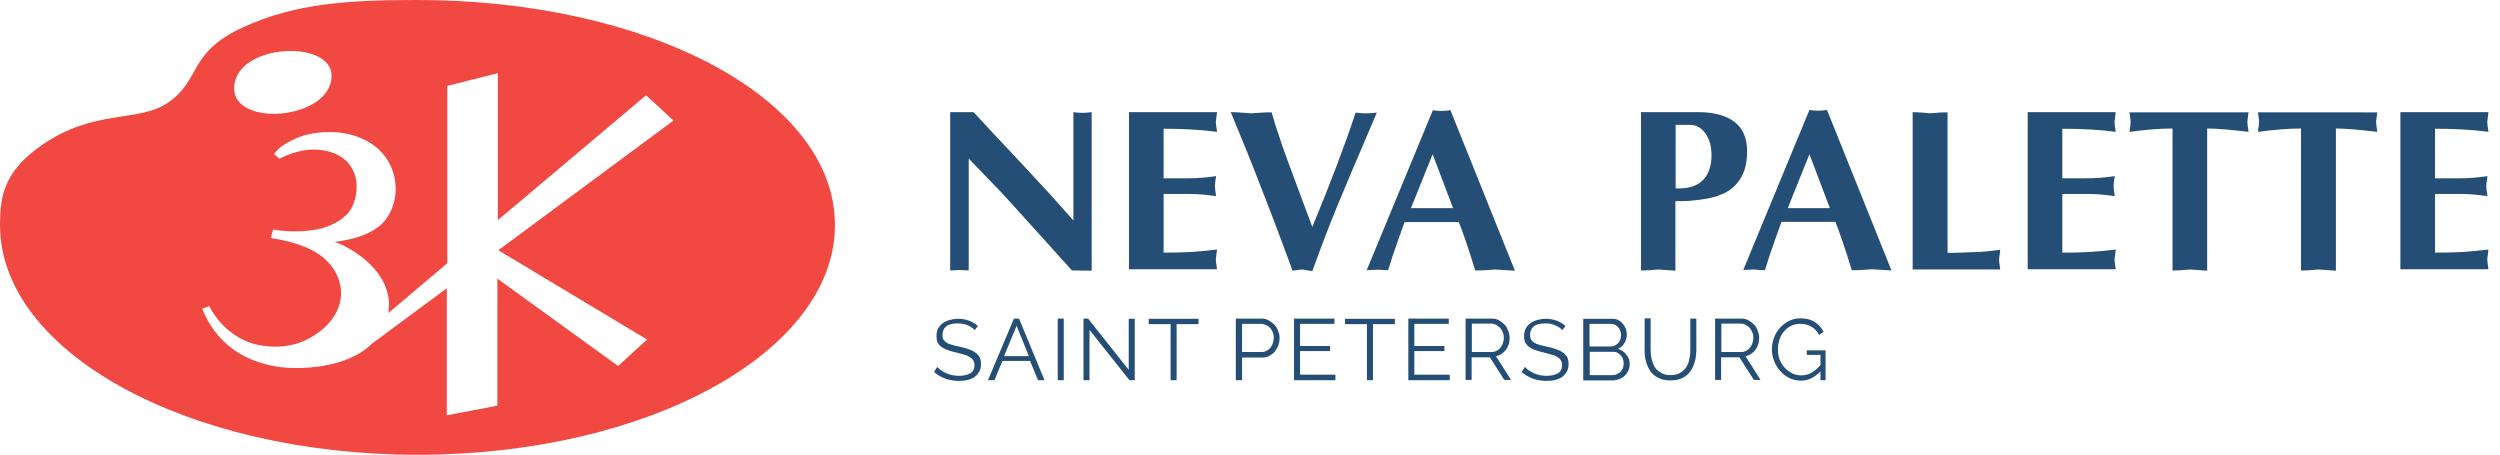
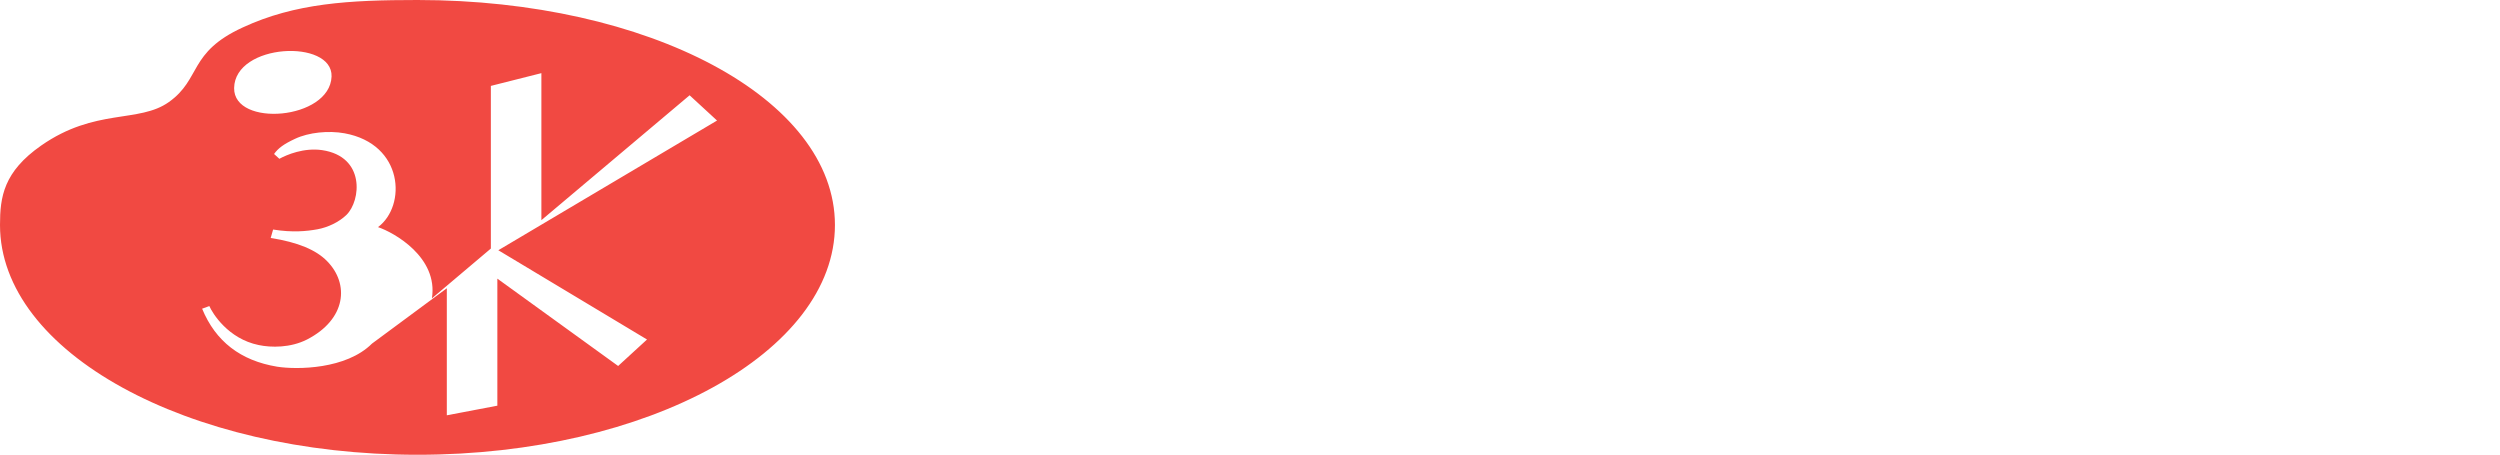
<svg xmlns="http://www.w3.org/2000/svg" version="1.1" id="Layer_1" x="0px" y="0px" viewBox="0 0 1039 189" style="enable-background:new 0 0 1039 189;" xml:space="preserve">
  <style type="text/css">
	.st0{fill:#F14942;}
	.st1{fill:#254E76;}
</style>
-   <path class="st0" d="M173.5,0c-28.4,0-50.8,1.3-72.6,11.4C78.2,21.8,83.7,32.8,70.2,42.4c-12.5,8.9-30.6,2.4-53.1,18.1  C1.5,71.4,0,81.8,0,93.5C0,146.3,77.7,189,173.5,189c95.8,0,173.5-42.7,173.5-95.5C347,40.8,269.3,0,173.5,0z M137.8,31.8  c-0.7,18.1-40.7,21.2-40.5,4.8C97.6,17.9,138.3,16.1,137.8,31.8z M268.9,141.1l-12,11l-50.2-36.3v52.8l-21,4v-52.8l-31.1,23  c-10.7,10.7-31.1,10.9-39.4,9.6c-15.2-2.5-25.6-10.5-31.2-24.1l3-1.1c1.3,3,7.8,13.6,20.5,16.2c5.2,1.1,13.2,1.2,20.1-2.3  c16.3-8.4,17.7-23.1,8.3-32.6c-4.5-4.6-12-7.8-23.4-9.6l1-3.5c8.1,1.3,14,0.7,18.4-0.1c4.4-0.8,9-3,12.1-6c6-5.9,7.9-24.2-10.1-26.9  c-7.6-1.1-14.7,1.9-17.8,3.6l-2.2-2c1.7-2.4,4-4.1,8.7-6.3c5.7-2.7,14-3.5,20.6-2.3c24.6,4.5,25.8,30.1,13.9,39  c-4.7,3.5-11,5.3-18.1,6.1c6.6,2.2,25.1,12.5,22.4,29.6l24.5-20.7V35.7l21-5.3v61.1l61.6-51.9l11.4,10.5L207.1,104L268.9,141.1z" />
-   <path class="st1" d="M395.1,46.6h9.5l9.5,10.2l10.6,11.3L436,80.3c0.8,0.9,2,2.2,3.3,3.7c1.9,2.1,3,3.3,3.4,3.8  c1.4,1.6,2.5,2.8,3.4,3.8v-45c1.2,0.2,2.5,0.3,3.8,0.3c1.2,0,2.5-0.1,3.8-0.3v65.9l-8.2-0.1l-11.9-13.2l-10.5-11.6  c-1.4-1.6-3-3.4-4.9-5.4c-1.3-1.5-3-3.3-5.1-5.4l-10.5-10.9v46.5l-2-0.1l-1.9-0.1l-1.9,0.1l-1.9,0.1V46.6z M505.8,46.6l-0.5,4.1  c0,0.6,0.2,2,0.5,4.1c-6.6-0.9-14-1.3-22.2-1.3v20.6h10c3.8,0,7.8-0.3,11.8-0.9c-0.3,2-0.5,3.4-0.5,4.1c0,0.8,0.2,2.2,0.5,4.2  c-2.1-0.3-4.1-0.5-6.1-0.7c-2-0.2-3.9-0.2-5.7-0.2h-10v24.4c4.5,0,8.4-0.1,11.8-0.3c3.4-0.2,6.9-0.6,10.4-1l-0.5,4.1  c0,0.6,0.2,2,0.5,4.1h-36.6V46.6H505.8z M541.3,112c-0.6,0-2,0.2-4.1,0.5c-2.3-6.3-4.8-13-7.5-20.1c-2.7-7.1-5.6-14.5-8.6-22.2  c-3.2-8.2-6.5-16-9.6-23.6c1.6,0,3,0.1,4.4,0.2c1.4,0.1,2.7,0.2,4.1,0.3c1.3-0.1,2.8-0.2,4.4-0.3c1.6-0.1,3-0.1,4.1-0.1  c0.9,3.3,2,6.8,3.3,10.5c0.9,2.8,1.5,4.5,1.7,5c0.8,2.2,1.4,3.9,1.8,5l5.2,14l4.9,13.1c7.6-18.3,13.6-34.2,18-47.5  c1.4,0.2,2.9,0.3,4.4,0.3c1.5,0,2.9-0.1,4.4-0.3c-3.8,9-7.1,16.8-9.9,23.2c-2.5,5.9-4.7,11.2-6.6,15.8c-3.3,8-6.7,16.9-10.3,26.9  L541.3,112z M583.7,92.4l-2.4,6.7l-2.6,7.5l-1.8,5.7l-2.2-0.1l-2.2-0.1l-2.2,0.1l-2.3,0.1l27.5-66.5c1.2,0.2,2.4,0.3,3.6,0.3  c1.2,0,2.4-0.1,3.7-0.3l26.8,66.7l-8.2-0.5c-1.2,0.1-2.6,0.2-4.2,0.3c-1.6,0.1-3,0.1-4.1,0.1c-2.8-9.2-5.1-15.8-6.8-20.1H583.7z   M603.9,86.5l-8.5-22.4l-9,22.4H603.9z M696.4,112.5l-7.2-0.5c-1.1,0.1-2.3,0.2-3.7,0.3c-1.4,0.1-2.5,0.1-3.5,0.1V46.6h23.6  c6.7,0,11.8,1.4,15.3,4.1c3.5,2.7,5.2,6.8,5.2,12.1c0,4.2-0.7,7.6-2.2,10.4c-1.4,2.7-3.4,4.8-6,6.4c-2.6,1.5-5.7,2.5-9.3,3.1  c-1.8,0.3-3.7,0.5-5.7,0.7c-2,0.2-4.2,0.2-6.6,0.2V112.5z M696.4,78.3c1.4,0,2.6,0,3.6-0.1c1-0.1,1.9-0.3,2.7-0.5  c2.9-0.8,5.1-2.4,6.5-4.7s2.1-5.2,2.1-8.3c0-3.8-0.8-6.8-2.5-9.2c-1.7-2.4-3.8-3.6-6.4-3.6h-6V78.3z M740.3,92.4l-2.4,6.7l-2.6,7.5  l-1.8,5.7l-2.2-0.1L729,112l-2.2,0.1l-2.3,0.1l27.5-66.5c1.2,0.2,2.4,0.3,3.6,0.3c1.2,0,2.4-0.1,3.7-0.3l26.8,66.7l-8.2-0.5  c-1.2,0.1-2.6,0.2-4.2,0.3c-1.6,0.1-3,0.1-4.1,0.1c-2.8-9.2-5.1-15.8-6.8-20.1H740.3z M760.5,86.5l-8.5-22.4l-9,22.4H760.5z   M809.3,105.1c1,0,2.8,0,5.3-0.1c2.5-0.1,4.3-0.2,5.5-0.2c1.4,0,3.2-0.1,5.2-0.3c2-0.2,4-0.4,6-0.7l-0.5,4.1c0,0.6,0.2,2,0.5,4.1  h-36.4V46.6c1.3,0,2.6,0.1,3.8,0.2c1.2,0.1,2.3,0.2,3.5,0.3c1.1-0.1,2.3-0.2,3.7-0.3s2.5-0.1,3.5-0.1V105.1z M879.3,46.6l-0.5,4.1  c0,0.6,0.2,2,0.5,4.1c-6.6-0.9-14-1.3-22.2-1.3v20.6h10c3.8,0,7.8-0.3,11.8-0.9c-0.3,2-0.5,3.4-0.5,4.1c0,0.8,0.2,2.2,0.5,4.2  c-2.1-0.3-4.1-0.5-6.1-0.7c-2-0.2-3.9-0.2-5.7-0.2h-10v24.4c4.5,0,8.4-0.1,11.8-0.3c3.4-0.2,6.9-0.6,10.4-1l-0.5,4.1  c0,0.6,0.2,2,0.5,4.1h-36.6V46.6H879.3z M917.4,112.5l-7.2-0.5c-1.1,0.1-2.3,0.2-3.7,0.3c-1.4,0.1-2.6,0.1-3.6,0.1V53.4  c-5.1,0-11.1,0.5-17.9,1.4c0.3-2.2,0.5-3.5,0.5-4.1c0-0.5-0.2-1.9-0.5-4h49.5c-0.3,2.2-0.5,3.5-0.5,4c0,0.6,0.2,1.9,0.5,4.1  c-7.7-0.9-13.4-1.4-17.2-1.4V112.5z M970.8,112.5l-7.2-0.5c-1.1,0.1-2.3,0.2-3.7,0.3c-1.4,0.1-2.6,0.1-3.6,0.1V53.4  c-5.1,0-11.1,0.5-17.9,1.4c0.3-2.2,0.5-3.5,0.5-4.1c0-0.5-0.2-1.9-0.5-4H988c-0.3,2.2-0.5,3.5-0.5,4c0,0.6,0.2,1.9,0.5,4.1  c-7.7-0.9-13.4-1.4-17.2-1.4V112.5z M1034.2,46.6l-0.5,4.1c0,0.6,0.2,2,0.5,4.1c-6.6-0.9-14-1.3-22.2-1.3v20.6h10  c3.8,0,7.8-0.3,11.8-0.9c-0.3,2-0.5,3.4-0.5,4.1c0,0.8,0.2,2.2,0.5,4.2c-2.1-0.3-4.1-0.5-6.1-0.7c-2-0.2-3.9-0.2-5.7-0.2h-10v24.4  c4.5,0,8.4-0.1,11.8-0.3c3.4-0.2,6.9-0.6,10.4-1l-0.5,4.1c0,0.6,0.2,2,0.5,4.1h-36.6V46.6H1034.2z" />
-   <path class="st1" d="M405.1,137.2c-0.7-0.8-1.7-1.5-2.9-2c-1.2-0.5-2.6-0.8-4.1-0.8c-2.3,0-3.9,0.4-4.9,1.3c-1,0.8-1.5,2-1.5,3.5  c0,0.8,0.1,1.4,0.4,1.9c0.3,0.5,0.7,0.9,1.3,1.3c0.6,0.4,1.3,0.7,2.2,0.9c0.9,0.3,2,0.5,3.2,0.8c1.4,0.3,2.6,0.6,3.7,1  c1.1,0.4,2,0.8,2.8,1.4c0.8,0.5,1.4,1.2,1.8,1.9c0.4,0.8,0.6,1.7,0.6,2.9c0,1.2-0.2,2.2-0.7,3.1s-1.1,1.6-1.9,2.2  c-0.8,0.6-1.8,1-2.9,1.3c-1.1,0.3-2.4,0.4-3.7,0.4c-4,0-7.4-1.2-10.3-3.7l1.3-2.1c0.5,0.5,1,0.9,1.6,1.4c0.6,0.4,1.4,0.8,2.1,1.2  c0.8,0.3,1.6,0.6,2.5,0.8c0.9,0.2,1.8,0.3,2.8,0.3c2,0,3.6-0.4,4.8-1.1c1.2-0.7,1.7-1.9,1.7-3.3c0-0.8-0.2-1.5-0.5-2  c-0.3-0.6-0.8-1-1.4-1.4c-0.6-0.4-1.5-0.8-2.4-1c-1-0.3-2.1-0.6-3.3-0.9c-1.3-0.3-2.5-0.6-3.5-1c-1-0.3-1.9-0.8-2.6-1.3  c-0.7-0.5-1.2-1.1-1.6-1.8c-0.3-0.7-0.5-1.6-0.5-2.6c0-1.2,0.2-2.2,0.6-3.1c0.5-0.9,1.1-1.7,1.9-2.3c0.8-0.6,1.8-1.1,2.9-1.4  c1.1-0.3,2.3-0.5,3.7-0.5c1.7,0,3.2,0.3,4.5,0.8c1.3,0.5,2.6,1.2,3.6,2.2L405.1,137.2z M421.4,132.4h2.1l10.6,25.6h-2.7l-3.3-8  h-11.5l-3.3,8h-2.7L421.4,132.4z M427.6,148l-5.1-12.6l-5.2,12.6H427.6z M439.6,158v-25.6h2.5V158H439.6z M452.8,137.1V158h-2.5  v-25.6h1.9l16.9,21.3v-21.2h2.5V158h-2.2L452.8,137.1z M498.1,134.7H489V158h-2.5v-23.3h-9.1v-2.2h20.7V134.7z M513.6,158v-25.6  h10.6c1.1,0,2.1,0.2,3,0.7c0.9,0.5,1.7,1.1,2.4,1.8c0.7,0.7,1.2,1.6,1.6,2.6c0.4,1,0.6,1.9,0.6,2.9c0,1.1-0.2,2.1-0.5,3.1  c-0.4,1-0.9,1.8-1.5,2.6s-1.4,1.3-2.3,1.8c-0.9,0.5-1.9,0.7-3,0.7h-8.3v9.4H513.6z M516.2,146.3h8.2c0.7,0,1.4-0.2,2-0.5  c0.6-0.3,1.2-0.8,1.6-1.3c0.4-0.6,0.8-1.2,1-1.9c0.2-0.7,0.4-1.5,0.4-2.2c0-0.8-0.1-1.5-0.4-2.2c-0.3-0.7-0.6-1.3-1.1-1.9  c-0.5-0.5-1-0.9-1.7-1.2c-0.6-0.3-1.3-0.5-2-0.5h-8V146.3z M555,155.8v2.2h-17.2v-25.6h16.8v2.2h-14.3v9.2h12.5v2.1h-12.5v9.8H555z   M579.7,134.7h-9.1V158h-2.5v-23.3H559v-2.2h20.7V134.7z M602.5,155.8v2.2h-17.2v-25.6h16.8v2.2h-14.3v9.2h12.5v2.1h-12.5v9.8H602.5  z M609.1,158v-25.6h10.8c1.1,0,2.1,0.2,3,0.7c0.9,0.5,1.7,1.1,2.4,1.8c0.7,0.7,1.2,1.6,1.5,2.6c0.4,1,0.6,1.9,0.6,2.9  c0,0.9-0.1,1.8-0.4,2.7c-0.3,0.8-0.6,1.6-1.2,2.3c-0.5,0.7-1.1,1.2-1.8,1.7c-0.7,0.5-1.5,0.8-2.3,0.9l6.3,9.9h-2.8l-6-9.4h-7.6v9.4  H609.1z M611.6,146.3h8.4c0.7,0,1.4-0.2,2-0.5c0.6-0.3,1.2-0.8,1.6-1.3s0.8-1.2,1-1.9s0.4-1.4,0.4-2.2c0-0.8-0.1-1.5-0.4-2.2  c-0.3-0.7-0.6-1.3-1.1-1.9c-0.5-0.5-1-0.9-1.7-1.3c-0.6-0.3-1.3-0.5-2-0.5h-8.1V146.3z M649.3,137.2c-0.7-0.8-1.7-1.5-2.9-2  s-2.6-0.8-4.1-0.8c-2.3,0-3.9,0.4-4.9,1.3c-1,0.8-1.5,2-1.5,3.5c0,0.8,0.1,1.4,0.4,1.9c0.3,0.5,0.7,0.9,1.3,1.3  c0.6,0.4,1.3,0.7,2.2,0.9c0.9,0.3,2,0.5,3.2,0.8c1.4,0.3,2.6,0.6,3.7,1c1.1,0.4,2,0.8,2.8,1.4c0.8,0.5,1.4,1.2,1.8,1.9  c0.4,0.8,0.6,1.7,0.6,2.9c0,1.2-0.2,2.2-0.7,3.1s-1.1,1.6-1.9,2.2c-0.8,0.6-1.8,1-2.9,1.3c-1.1,0.3-2.4,0.4-3.7,0.4  c-4,0-7.4-1.2-10.3-3.7l1.3-2.1c0.5,0.5,1,0.9,1.6,1.4c0.6,0.4,1.4,0.8,2.1,1.2c0.8,0.3,1.6,0.6,2.5,0.8c0.9,0.2,1.8,0.3,2.8,0.3  c2,0,3.6-0.4,4.8-1.1c1.2-0.7,1.7-1.9,1.7-3.3c0-0.8-0.2-1.5-0.5-2c-0.3-0.6-0.8-1-1.4-1.4c-0.6-0.4-1.5-0.8-2.4-1  c-1-0.3-2.1-0.6-3.3-0.9c-1.3-0.3-2.5-0.6-3.5-1c-1-0.3-1.9-0.8-2.6-1.3s-1.2-1.1-1.6-1.8c-0.3-0.7-0.5-1.6-0.5-2.6  c0-1.2,0.2-2.2,0.6-3.1c0.5-0.9,1.1-1.7,1.9-2.3c0.8-0.6,1.8-1.1,2.9-1.4c1.1-0.3,2.3-0.5,3.7-0.5c1.7,0,3.2,0.3,4.5,0.8  c1.3,0.5,2.6,1.2,3.6,2.2L649.3,137.2z M677.3,151.4c0,1-0.2,1.8-0.6,2.7c-0.4,0.8-0.9,1.5-1.5,2.1c-0.6,0.6-1.4,1-2.3,1.4  c-0.9,0.3-1.8,0.5-2.8,0.5h-12.1v-25.6h12.3c0.9,0,1.7,0.2,2.4,0.6c0.7,0.4,1.3,0.9,1.8,1.5c0.5,0.6,0.9,1.3,1.2,2.1  c0.3,0.8,0.4,1.5,0.4,2.3c0,1.3-0.3,2.5-1,3.6c-0.6,1.1-1.5,1.8-2.7,2.4c1.5,0.4,2.6,1.2,3.5,2.4  C676.9,148.5,677.3,149.9,677.3,151.4z M674.8,151c0-0.6-0.1-1.2-0.3-1.8c-0.2-0.6-0.5-1.1-0.9-1.5c-0.4-0.5-0.9-0.8-1.4-1.1  c-0.5-0.3-1.1-0.4-1.7-0.4h-9.8v9.7h9.5c0.6,0,1.2-0.1,1.8-0.4c0.6-0.3,1.1-0.6,1.5-1c0.4-0.5,0.8-1,1-1.5  C674.7,152.2,674.8,151.6,674.8,151z M660.6,134.6v9.4h8.8c0.6,0,1.2-0.1,1.7-0.4c0.6-0.3,1-0.6,1.4-1c0.4-0.4,0.7-0.9,0.9-1.5  c0.2-0.6,0.3-1.2,0.3-1.8c0-0.6-0.1-1.3-0.3-1.8c-0.2-0.6-0.5-1.1-0.9-1.5c-0.4-0.4-0.8-0.8-1.3-1c-0.5-0.3-1.1-0.4-1.7-0.4H660.6z   M694.2,155.9c1.6,0,2.9-0.3,4-0.9c1.1-0.6,1.9-1.4,2.6-2.4c0.6-1,1.1-2.1,1.3-3.4c0.3-1.3,0.4-2.6,0.4-3.9v-12.9h2.5v12.9  c0,1.7-0.2,3.4-0.6,4.9c-0.4,1.5-1,2.9-1.9,4.1c-0.8,1.2-1.9,2.1-3.3,2.8s-3,1-5,1c-2,0-3.7-0.4-5.1-1.1c-1.4-0.7-2.5-1.7-3.3-2.9  c-0.8-1.2-1.4-2.6-1.8-4.1c-0.4-1.5-0.5-3.1-0.5-4.8v-12.9h2.5v12.9c0,1.3,0.1,2.7,0.4,3.9s0.7,2.4,1.3,3.4c0.6,1,1.5,1.8,2.6,2.4  C691.3,155.6,692.6,155.9,694.2,155.9z M712.8,158v-25.6h10.8c1.1,0,2.1,0.2,3,0.7c0.9,0.5,1.7,1.1,2.4,1.8c0.7,0.7,1.2,1.6,1.5,2.6  c0.4,1,0.6,1.9,0.6,2.9c0,0.9-0.1,1.8-0.4,2.7c-0.3,0.8-0.6,1.6-1.2,2.3c-0.5,0.7-1.1,1.2-1.8,1.7c-0.7,0.5-1.5,0.8-2.3,0.9l6.3,9.9  h-2.8l-6-9.4h-7.6v9.4H712.8z M715.3,146.3h8.4c0.7,0,1.4-0.2,2-0.5c0.6-0.3,1.2-0.8,1.6-1.3c0.4-0.6,0.8-1.2,1-1.9  c0.2-0.7,0.4-1.4,0.4-2.2c0-0.8-0.1-1.5-0.4-2.2c-0.3-0.7-0.6-1.3-1.1-1.9c-0.5-0.5-1-0.9-1.7-1.3c-0.6-0.3-1.3-0.5-2-0.5h-8.1  V146.3z M756.6,154.3c-2.4,2.6-5.1,3.9-8.2,3.9c-1.7,0-3.3-0.4-4.8-1.1c-1.4-0.7-2.7-1.7-3.8-3c-1.1-1.2-1.9-2.6-2.5-4.1  c-0.6-1.6-0.9-3.2-0.9-4.8c0-1.7,0.3-3.3,0.9-4.9c0.6-1.6,1.4-2.9,2.5-4.1c1.1-1.2,2.3-2.1,3.7-2.8c1.4-0.7,3-1.1,4.7-1.1  c1.2,0,2.4,0.1,3.4,0.4c1,0.3,1.9,0.6,2.7,1.2c0.8,0.5,1.5,1.1,2.1,1.8c0.6,0.7,1.1,1.4,1.5,2.2l-1.9,1.3c-0.8-1.6-1.9-2.7-3.3-3.5  s-2.9-1.1-4.6-1.1c-1.4,0-2.7,0.3-3.9,0.9c-1.1,0.6-2.1,1.4-2.9,2.4c-0.8,1-1.4,2.1-1.8,3.4c-0.4,1.3-0.6,2.6-0.6,4  c0,1.4,0.2,2.8,0.7,4.1c0.5,1.3,1.2,2.4,2.1,3.4c0.9,1,1.9,1.7,3,2.3c1.2,0.6,2.4,0.9,3.8,0.9c1.5,0,2.9-0.3,4.2-1  c1.3-0.7,2.6-1.8,3.9-3.3v-4.2h-5.7v-1.9h7.8V158h-2.1V154.3z" />
+   <path class="st0" d="M173.5,0c-28.4,0-50.8,1.3-72.6,11.4C78.2,21.8,83.7,32.8,70.2,42.4c-12.5,8.9-30.6,2.4-53.1,18.1  C1.5,71.4,0,81.8,0,93.5C0,146.3,77.7,189,173.5,189c95.8,0,173.5-42.7,173.5-95.5C347,40.8,269.3,0,173.5,0z M137.8,31.8  c-0.7,18.1-40.7,21.2-40.5,4.8C97.6,17.9,138.3,16.1,137.8,31.8z M268.9,141.1l-12,11l-50.2-36.3v52.8l-21,4v-52.8l-31.1,23  c-10.7,10.7-31.1,10.9-39.4,9.6c-15.2-2.5-25.6-10.5-31.2-24.1l3-1.1c1.3,3,7.8,13.6,20.5,16.2c5.2,1.1,13.2,1.2,20.1-2.3  c16.3-8.4,17.7-23.1,8.3-32.6c-4.5-4.6-12-7.8-23.4-9.6l1-3.5c8.1,1.3,14,0.7,18.4-0.1c4.4-0.8,9-3,12.1-6c6-5.9,7.9-24.2-10.1-26.9  c-7.6-1.1-14.7,1.9-17.8,3.6l-2.2-2c1.7-2.4,4-4.1,8.7-6.3c5.7-2.7,14-3.5,20.6-2.3c24.6,4.5,25.8,30.1,13.9,39  c6.6,2.2,25.1,12.5,22.4,29.6l24.5-20.7V35.7l21-5.3v61.1l61.6-51.9l11.4,10.5L207.1,104L268.9,141.1z" />
</svg>